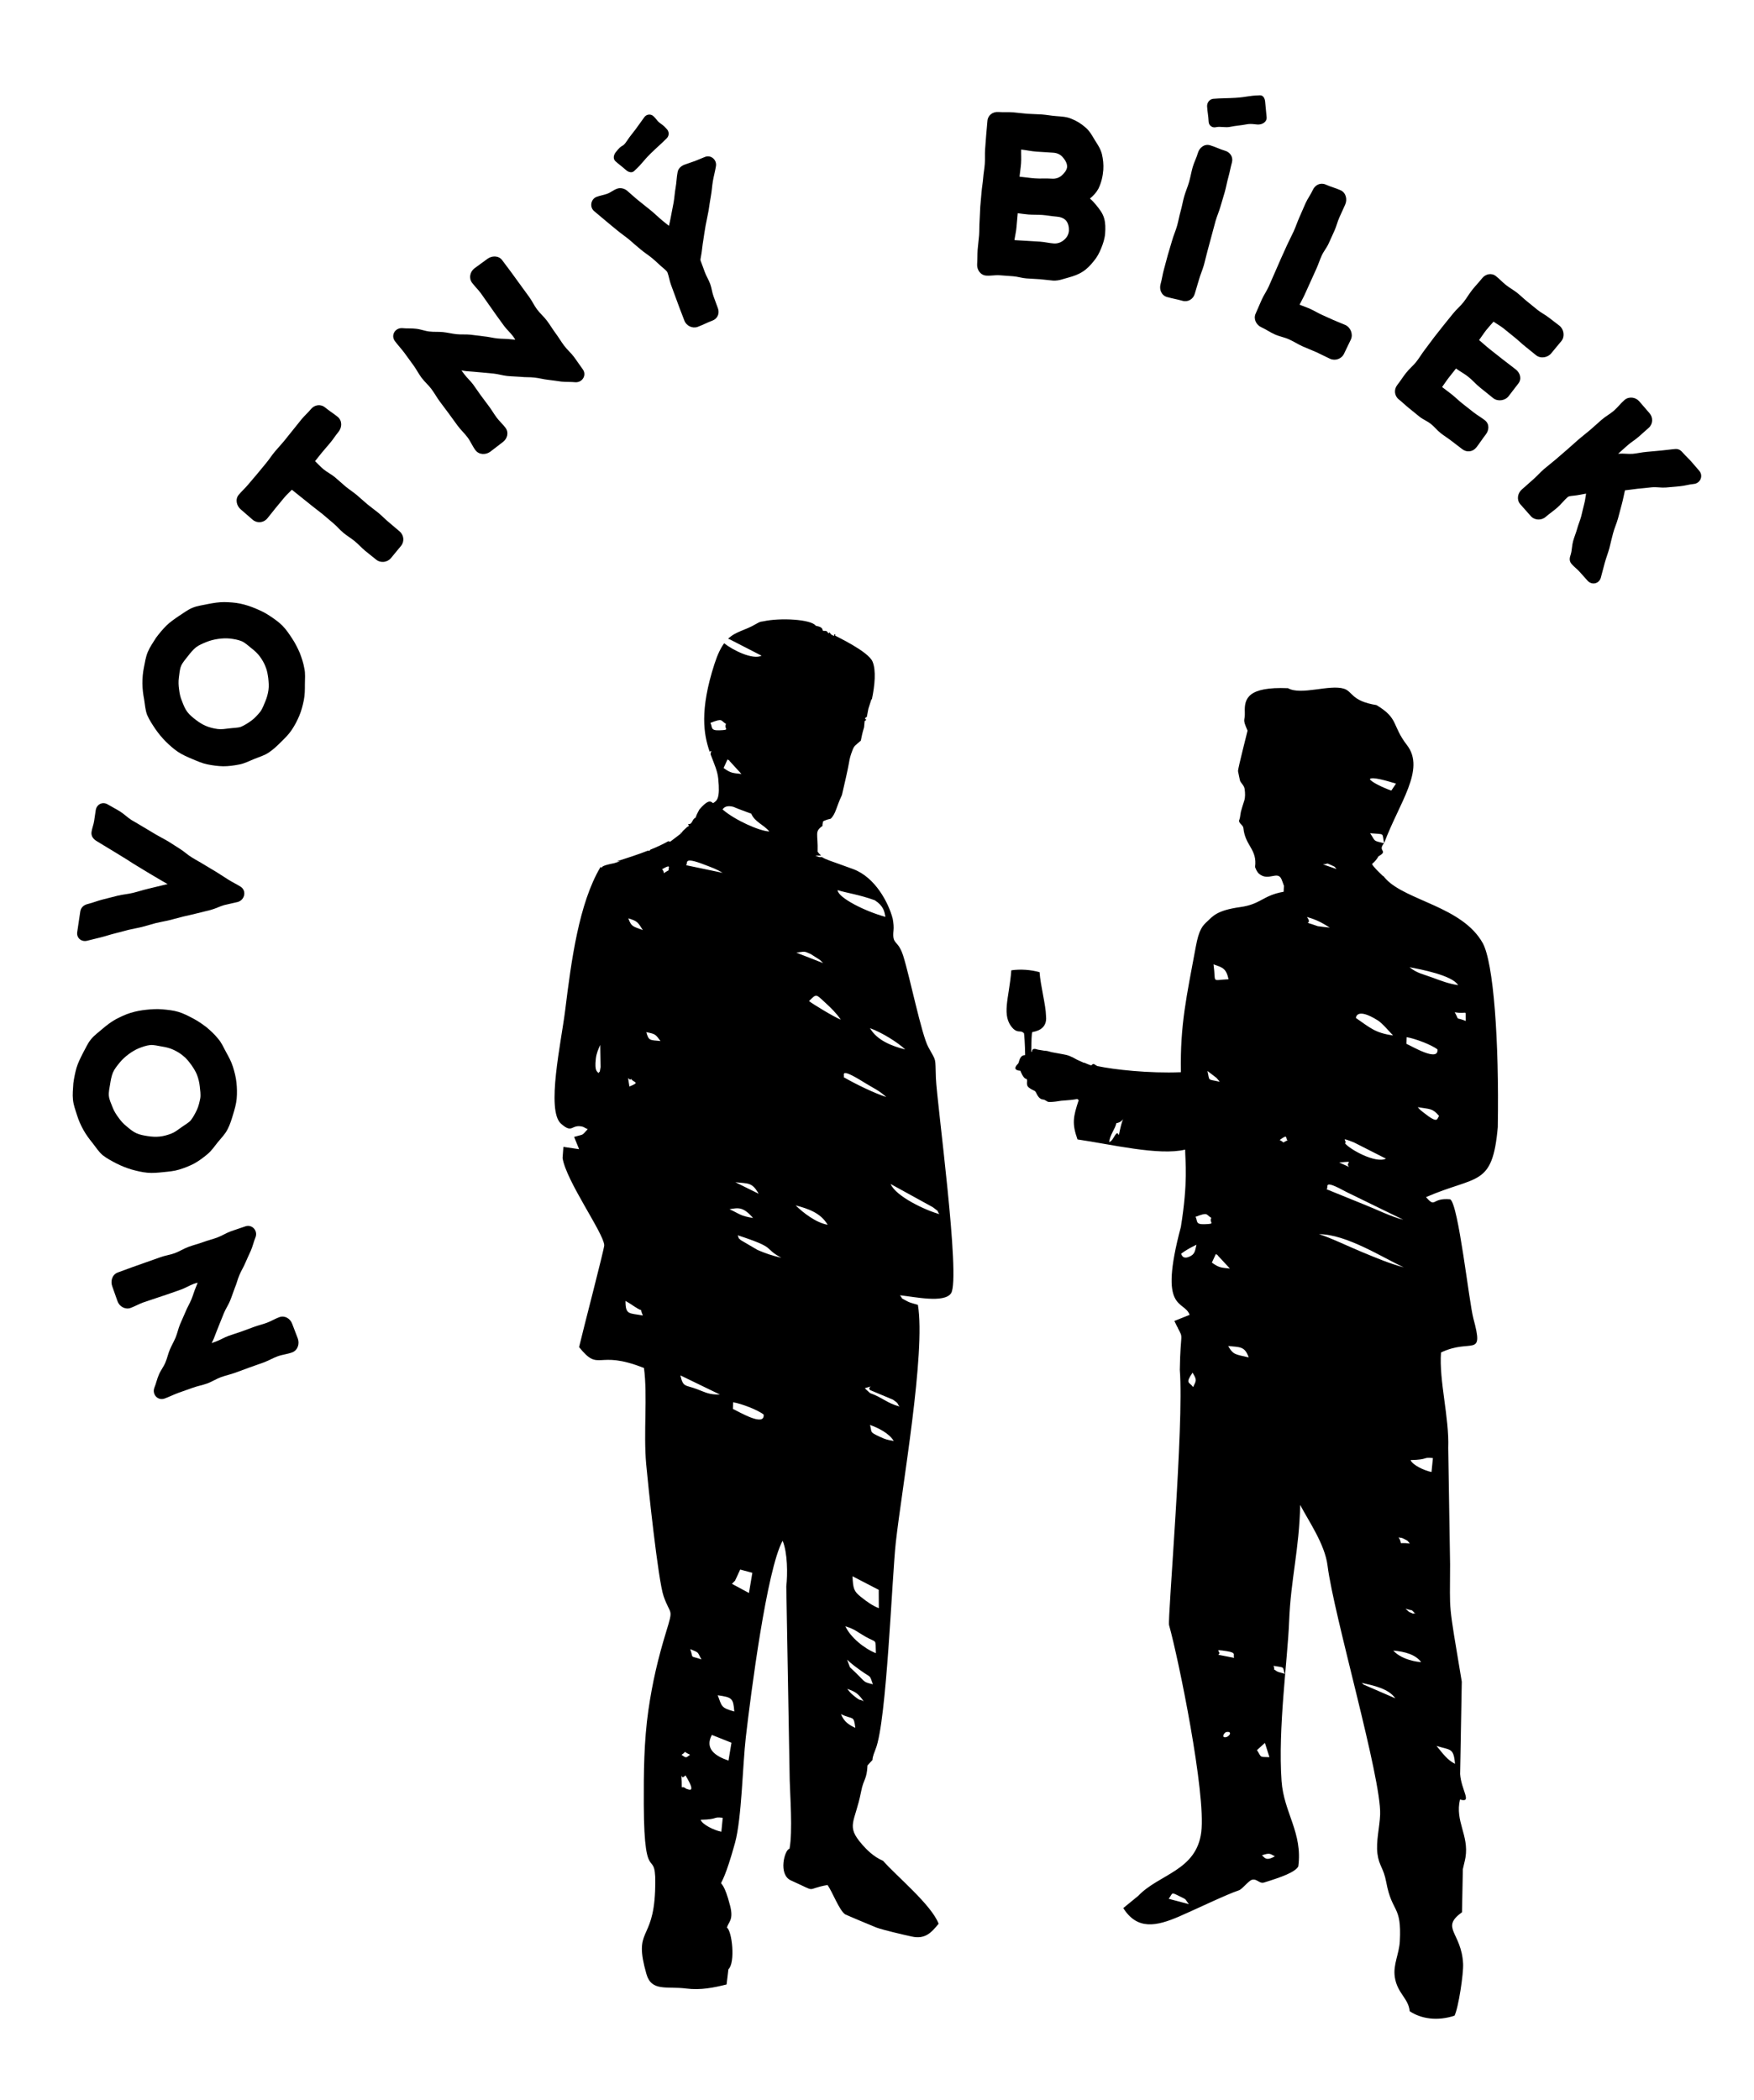
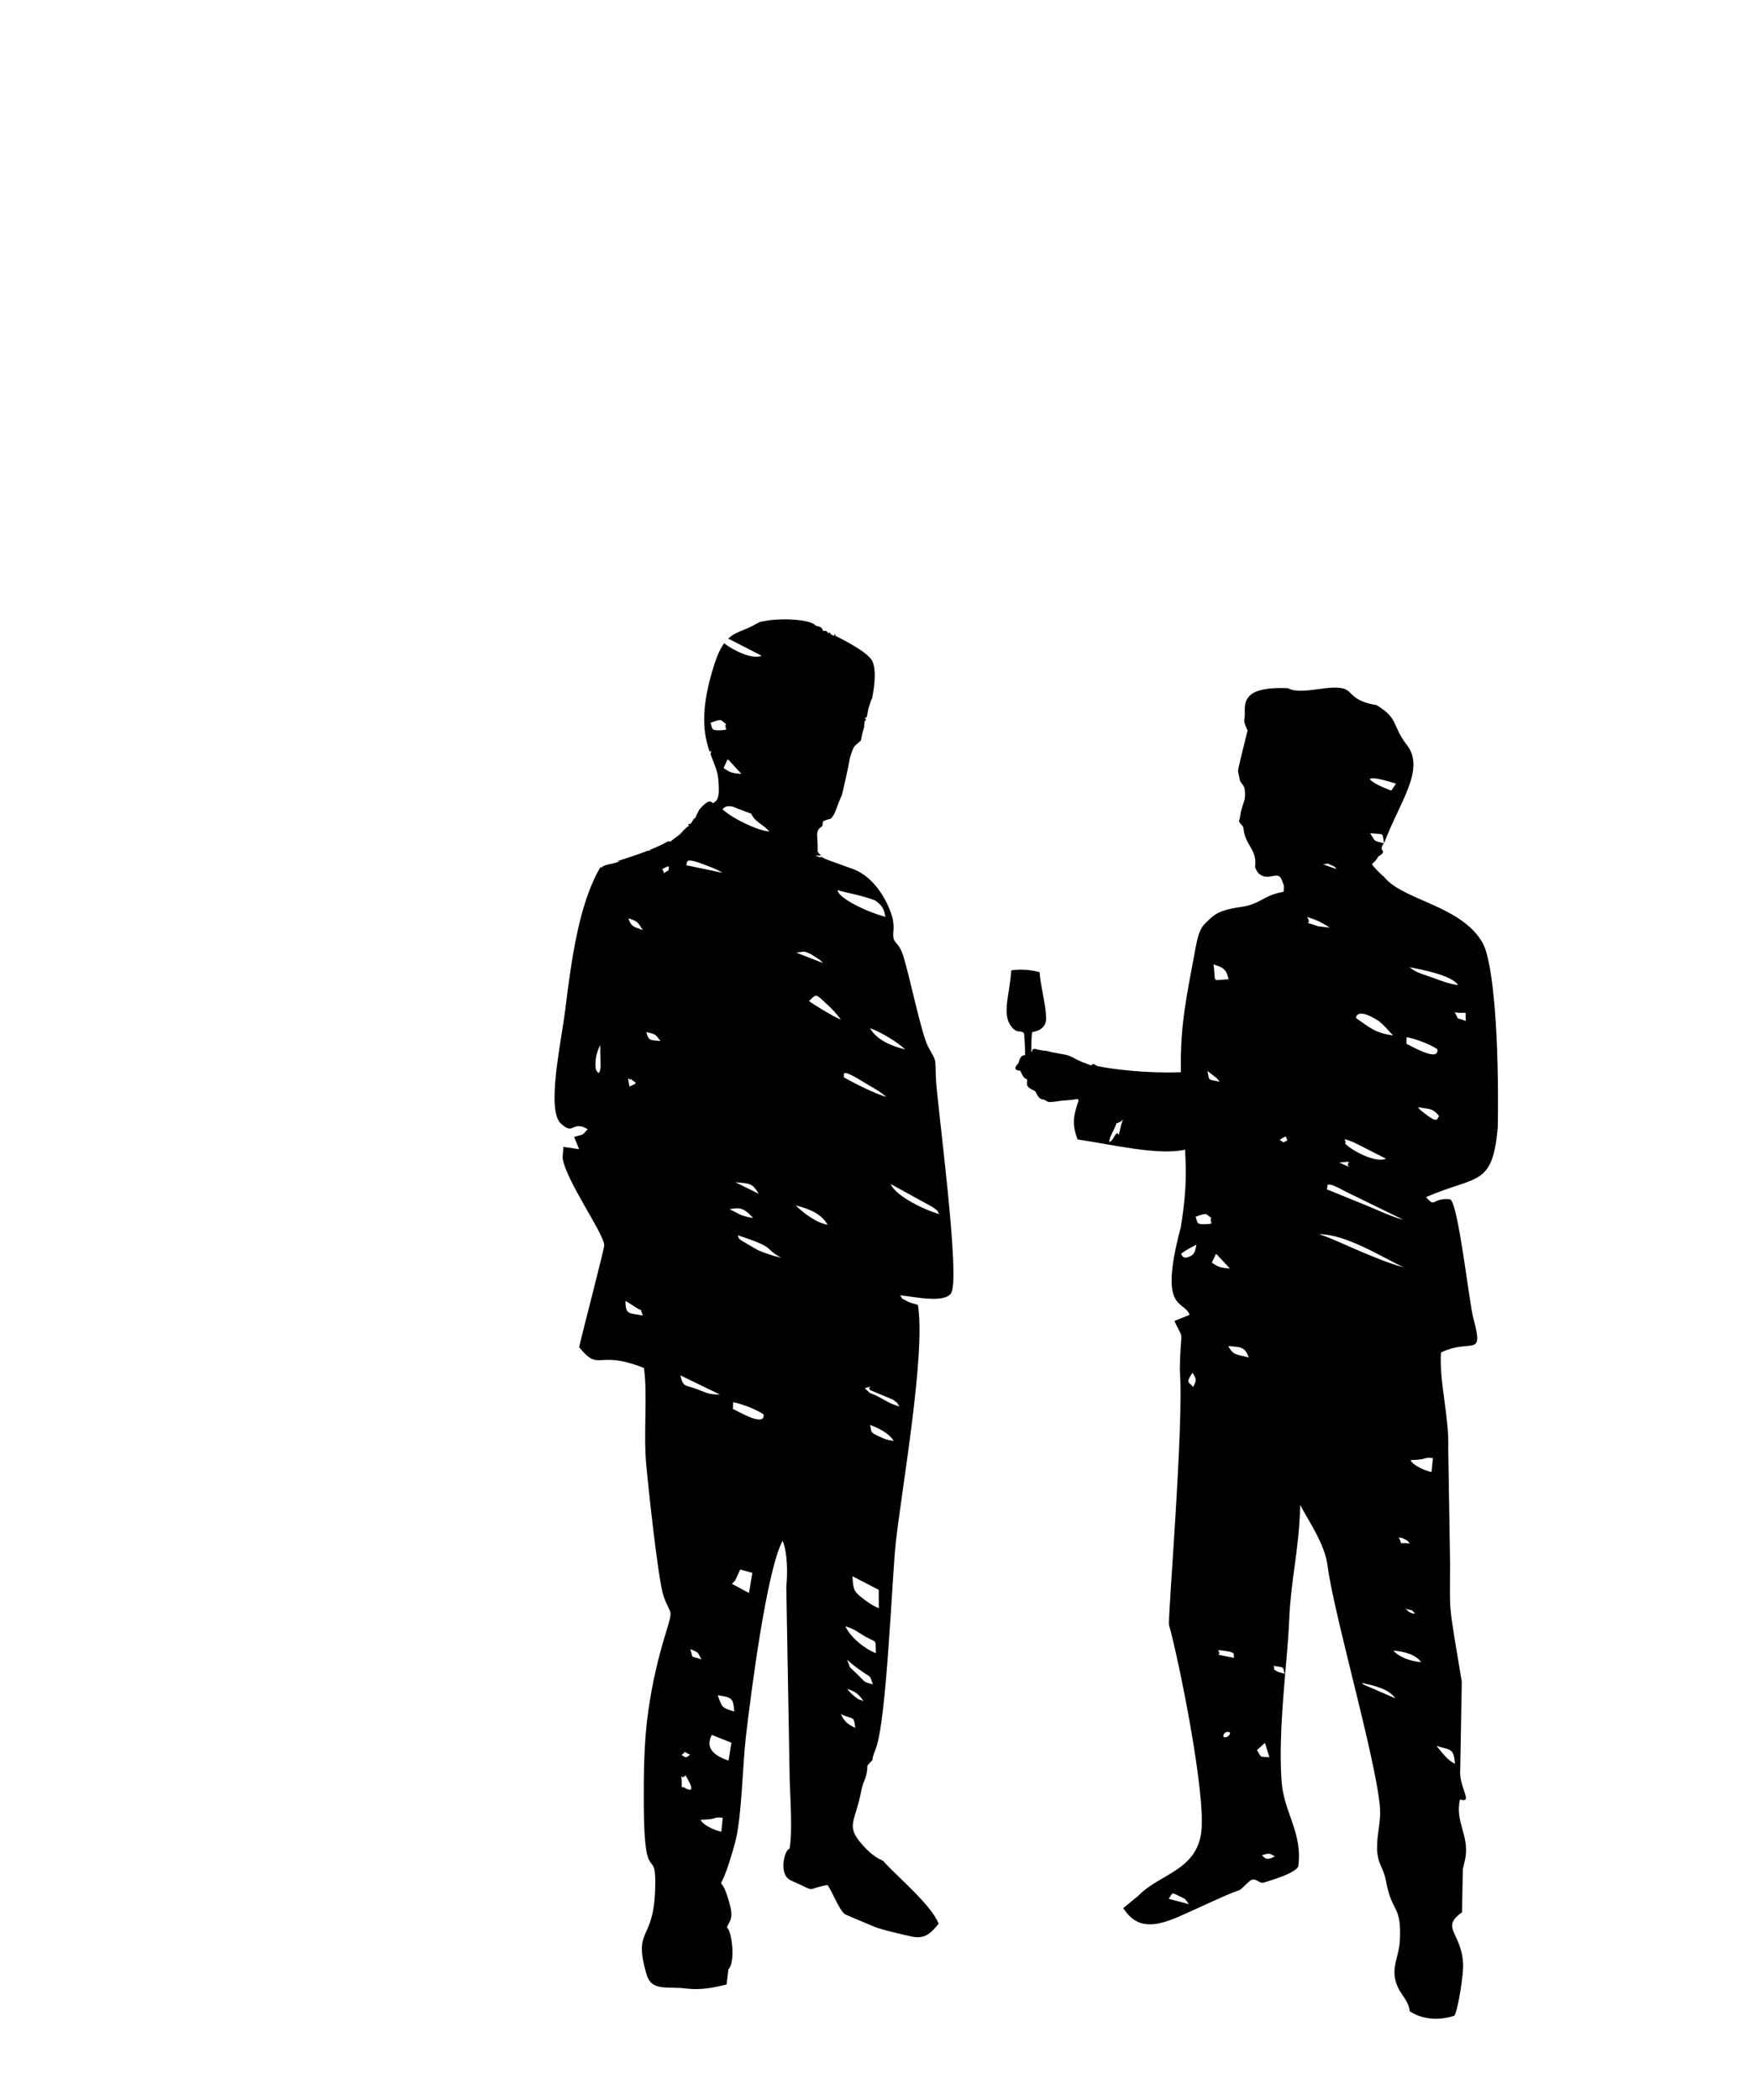
<svg xmlns="http://www.w3.org/2000/svg" version="1.1" id="Vrstva_1" x="0px" y="0px" width="166px" height="198.638px" viewBox="0 0 166 198.638" enable-background="new 0 0 166 198.638" xml:space="preserve">
  <path fill-rule="evenodd" clip-rule="evenodd" d="M69.043,71.99c-0.018-0.076-0.09-0.076-0.192-0.142l-0.37,0.808  c0.709,0.514,0.871,0.467,1.69,0.565L69.043,71.99z M67.233,68.387c0.215,0.398-0.039,0.731,0.831,0.703  c1.147-0.038,0.396-0.115,0.645-0.604C68.173,68.165,68.447,67.917,67.233,68.387z M62.662,82.231  c0.401,0.446-0.186,0.525,0.63,0.097C63.167,82.23,63.674,81.634,62.662,82.231z M68.393,82.574  c-0.609-0.368-1.015-0.498-1.736-0.777c-2.11-0.816-1.499-0.11-1.731,0.054L68.393,82.574z M60.84,87.991  c-0.461-0.7-0.458-0.838-1.373-1.113C59.749,87.706,59.963,87.65,60.84,87.991z M77.896,91.111  c-0.051-0.051-0.117-0.124-0.152-0.155c-0.034-0.03-0.109-0.111-0.152-0.147l-0.864-0.552c-0.685-0.302-0.525-0.238-1.361-0.131  L77.896,91.111z M79.573,96.463c-0.434-0.629-0.895-1.08-1.504-1.638c-0.886-0.812-0.775-0.821-1.505-0.122  C76.907,94.985,78.981,96.238,79.573,96.463z M62.512,98.485c-0.481-0.623-0.446-0.66-1.345-0.84  C61.397,98.46,61.476,98.391,62.512,98.485z M85.672,99.282c-0.741-0.687-2.17-1.583-3.335-2.015  C82.979,98.402,84.403,98.973,85.672,99.282z M56.65,101.528c0.203-0.448,0.02,0.36,0.189-0.569l-0.036-2.106  c-0.178,0.414-0.355,0.791-0.413,1.302C56.252,101.386,56.527,101.347,56.65,101.528z M59.722,102.061  c-0.164,0.344-0.408-0.713-0.153,0.728C60.658,102.357,59.94,102.428,59.722,102.061z M83.879,103.787  c-0.708-0.652-1.158-0.801-2.102-1.388c-2.501-1.559-1.78-0.605-1.933-0.492C81.094,102.622,82.732,103.406,83.879,103.787z   M71.798,112.933c-0.623-1.104-0.978-0.95-2.203-1.088L71.798,112.933z M88.903,114.859c-0.395-0.529,0.204-0.018-0.629-0.658  l-3.984-2.189C84.788,113.187,87.593,114.506,88.903,114.859z M78.328,115.868c-0.659-1.132-1.863-1.524-3.026-1.833  C75.991,114.712,77.208,115.673,78.328,115.868z M71.275,115.229c-0.941-1.065-1.359-0.979-2.236-0.832  C70.052,114.865,70.03,115.021,71.275,115.229z M73.946,118.99c-1.804-0.973-0.301-0.875-4.13-2.128  c0.236,0.506-0.125,0.036,0.291,0.459l1.599,0.936C72.474,118.58,73.017,118.774,73.946,118.99z M60.841,124.451  c-0.408-0.929,0.25-0.143-0.817-0.861c-0.328-0.22-0.47-0.317-0.827-0.517C59.196,124.417,59.528,124.208,60.841,124.451z   M64.392,130.117c0.262,1.156,0.458,0.881,1.566,1.301c0.881,0.334,1.157,0.528,2.171,0.51L64.392,130.117z M82.345,131.796  c1.161,0.405,1.562,0.933,2.783,1.266c-0.317-0.409,0.013-0.197-0.618-0.648l-2.137-0.895c-0.419-0.295,0.599-0.505-0.532-0.188  L82.345,131.796z M84.586,136.324c-0.451-0.747-1.476-1.239-2.249-1.52c0.214,0.753-0.093,0.639,0.938,1.125  C83.823,136.188,83.989,136.215,84.586,136.324z M70.052,148.486l-0.348,0.758c-0.238,0.45,0.019,0.131-0.434,0.592l1.612,0.868  l0.32-1.91L70.052,148.486z M80.682,149.121c0.054,1.165,0.123,1.417,0.786,1.947c0.633,0.507,1.112,0.833,1.705,1.076l-0.009-1.738  L80.682,149.121z M82.895,156.397c-0.055-1.44,0.129-0.928-0.981-1.56c-0.881-0.502-0.937-0.673-1.907-0.985  C80.494,154.918,81.831,155.983,82.895,156.397z M66.387,156.988c-0.429-0.74-0.153-0.598-1.063-0.972  C65.666,156.991,65.214,156.579,66.387,156.988z M72.272,133.822c-0.55-0.441-2.134-1.043-2.89-1.161l-0.019,0.632  C69.917,133.538,72.395,135.042,72.272,133.822z M64.871,167.952c-0.507,0.609-0.397-0.696-0.358,0.605  c0.029,0.966-0.099,0.241,0.427,0.666C65.044,169.212,66.028,169.845,64.871,167.952z M82.61,159.343  c-0.34-0.962-0.124-0.568-1.095-1.263c-0.522-0.373-0.946-0.681-1.347-1.069l0.275,0.724  C82.082,159.238,81.529,159.064,82.61,159.343z M65.31,166.005c-0.823-0.364-0.203-0.358-0.809,0.004  C64.989,166.385,64.941,166.259,65.31,166.005z M81.739,160.951c-0.463-0.659-0.73-0.91-1.557-1.176  c0.227,0.263,0.265,0.363,0.652,0.673C81.531,161.009,81.258,160.677,81.739,160.951z M68.401,171.971  c-1.014-0.114-0.333,0.146-2.093,0.187c0.167,0.462,1.275,0.995,1.961,1.132L68.401,171.971z M80.946,163.465  c-0.147-1.239-0.2-0.738-1.355-1.301C79.902,162.927,80.362,163.178,80.946,163.465z M69.494,161.915  c-0.1-1.251-0.2-1.341-1.568-1.536C68.324,161.43,68.224,161.566,69.494,161.915z M68.946,166.558l0.28-1.688l-1.855-0.739  C66.676,165.431,67.687,166.137,68.946,166.558z M79.68,75.216c0.216-0.901,0.597-2.6,0.664-3.028  c0.063-0.417,0.145-0.715,0.338-1.222c0.161-0.421,0.244-0.431,0.785-0.892c0.073-0.401,0.171-0.821,0.31-1.267l0.055-0.592  l0.149-0.1l-0.129-0.172l0.185-0.121l0.15-0.78l0.285-0.89l0.042,0.017c0.283-1.349,0.412-2.751,0.064-3.58  c-0.406-0.971-3.463-2.394-3.543-2.458c0.027-0.092,0.021-0.146-0.016-0.129c-0.023,0.009-0.113-0.014-0.061,0.156  c-0.55-0.133-0.341-0.507-0.521-0.237c-0.084-0.038-0.144-0.18-0.221-0.214c-0.109-0.051-0.236,0.006-0.353-0.047  c-0.015-0.32-0.321-0.388-0.657-0.46c-0.419-0.617-3.367-0.771-4.95-0.424c-0.308,0.067-0.118-0.021-0.454,0.117l-0.252,0.137  c-1.045,0.625-1.897,0.686-2.642,1.397l0.178,0.07l2.993,1.536c-0.85,0.419-2.755-0.545-3.544-1.177  c-0.321,0.438-0.624,1.051-0.915,1.952c-1.428,4.412-1.02,6.681-0.457,8.303l0.154-0.079c-0.029,0.107-0.049,0.213-0.071,0.315  c0.316,0.863,0.655,1.551,0.73,2.318c0.187,1.896-0.112,2.079-0.494,2.318c-0.29-0.277-0.581-0.222-1.295,0.602  c-0.138,0.252-0.271,0.506-0.36,0.779c-0.343,0.117-0.279,0.667-0.704,0.595l0.079,0.183l-0.166,0.09L64.61,78.63l-0.098,0.155  l-0.107-0.003l0.042,0.071l-1.01,0.769l-0.192-0.038c-0.511,0.29-1.087,0.555-1.704,0.803l-0.067,0.106  c-0.044-0.011-0.093-0.018-0.145-0.022c-0.929,0.363-1.942,0.693-2.96,1.017h0.31l-0.558,0.174c-1.996,0.39-0.619,0.523-1.294,0.372  c-2.039,3.438-2.757,8.832-3.338,13.539c-0.37,2.995-1.814,9.474-0.398,10.729c1.118,0.992,0.949,0.041,2.009,0.277  c0.135,0.03,0.279,0.143,0.522,0.246c-0.626,0.672-0.299,0.438-1.288,0.731l0.474,1.162l-1.487-0.219l-0.079,1.057  c0.346,2.189,3.88,7.092,3.945,8.244c0.017,0.298-2.078,8.313-2.382,9.641c1.966,2.445,1.624,0.18,6.142,1.979  c0.352,2.663-0.062,6.101,0.209,9.109c0.162,1.799,1.123,10.971,1.647,12.475c0.665,1.907,0.964,1.016,0.228,3.419  c-0.744,2.431-1.284,4.708-1.667,7.366c-0.422,2.921-0.447,5.905-0.436,8.905c0.032,8.394,1.257,3.471,1.071,8.198  c-0.191,4.88-2.081,3.458-0.821,7.859c0.483,1.69,1.916,1.136,3.766,1.371c1.378,0.176,2.627-0.089,3.82-0.383l0.173-1.436  c0.678-0.627,0.343-3.625-0.142-3.945c0.155-0.55,0.647-0.722,0.305-2.058c-1.098-4.296-1.317,0.506,0.462-5.957  c0.636-2.311,0.717-7.351,1.023-10c0.481-4.148,1.982-15.848,3.482-18.582c0.474,1.139,0.479,3.174,0.348,4.325l0.323,18.347  c0.027,1.244,0.295,4.854-0.019,6.47c-0.453,0.048-1.11,2.437,0.14,2.996c2.663,1.193,1.21,0.833,3.458,0.428  c0.489,0.698,1.098,2.373,1.661,2.774c0.058,0.041,2.729,1.165,2.961,1.251c0.606,0.226,2.548,0.68,3.365,0.856  c1.253,0.271,1.834-0.367,2.527-1.214c-0.677-1.787-3.957-4.477-5.259-5.954c-0.924-0.388-1.609-1.123-1.965-1.528  c-1.6-1.822-0.693-2.038-0.104-5.058c0.228-1.176,0.53-1.071,0.597-2.437c0.898-1.02,0.117,0.079,0.771-1.557  c1.049-2.62,1.542-16.26,1.908-19.543c0.584-5.24,2.849-17.938,2.091-22.471c-0.245-0.086-0.69-0.167-1.001-0.337  c-0.789-0.429-0.324-0.12-0.696-0.57c1.384,0.142,4.19,0.771,4.834-0.19c0.939-1.4-1.351-18.098-1.434-20.355  c-0.077-2.068,0.08-1.47-0.718-2.935c-0.648-1.195-1.751-6.666-2.374-8.629c-0.507-1.6-1.067-0.972-0.92-2.405  c0.03-0.293,0.008-0.681-0.077-1.12c-0.393-1.499-1.646-3.904-3.733-4.682c-1.016-0.378-1.727-0.615-2.22-0.799l-0.038-0.015  c-0.317-0.12-0.54-0.217-0.694-0.32h-0.24c-0.139-0.046-0.269-0.093-0.392-0.146h0.541c-0.115-0.101-0.223-0.22-0.329-0.366  c0.051-1.735-0.325-1.895,0.477-2.45l-0.017-0.01v-0.089l0.048-0.313c0,0,0.21-0.149,0.646-0.239l0.079-0.016  C79.109,76.987,79.134,76.359,79.68,75.216z M112.52,180.141c-0.454-0.564-0.126-0.372-0.914-0.762  c-0.815-0.401-0.582-0.303-0.999,0.255L112.52,180.141z M105.649,106.26c1.003-0.161,0.745-1.443,0.24,1.132  c-0.252-0.618-0.469,0.541-0.912,0.65C105.048,107.333,105.551,106.796,105.649,106.26z M120.656,175.612  c-0.436-0.195-0.424-0.378-1.228-0.09C119.652,175.663,119.763,176.139,120.656,175.612z M120.14,166.236l-0.426-1.349l-0.755,0.68  C119.416,166.26,119.131,166.215,120.14,166.236z M137.701,166.864c-0.123-1.552-0.453-1.277-1.747-1.693  C136.533,165.865,136.965,166.499,137.701,166.864z M115.899,164.352c0.396,0.048,0.846-0.604,0.156-0.491  C115.902,163.886,115.597,164.314,115.899,164.352z M132.051,160.668c-0.631-0.937-2.146-1.229-3.201-1.467  c0.059,0.052,0.144,0.057,0.174,0.155L132.051,160.668z M121.591,158.373c-0.239-0.736,0.078-0.588-1.061-0.778  c0.202,0.576-0.182,0.155,0.279,0.494C121.018,158.24,121.488,158.271,121.591,158.373z M116.813,156.843  c-0.185-0.248,0.302-0.473-0.679-0.63c-1.54-0.244-0.407,0.039-0.837,0.335L116.813,156.843z M134.5,157.246  c-0.518-0.711-1.533-0.999-2.639-1.095C132.442,156.795,133.498,157.166,134.5,157.246z M133.95,152.67  c-0.514-0.514-0.108-0.223-0.931-0.482l0.339,0.309C134.123,152.855,133.517,152.502,133.95,152.67z M133.434,146.026  c-0.268-0.262-0.041-0.181-0.485-0.404c-0.422-0.212-0.169-0.072-0.582-0.181C132.875,146.283,132.082,145.864,133.434,146.026z   M112.919,131.221c0.302-0.623,0.375-0.657-0.054-1.36C112.139,130.919,112.558,130.72,112.919,131.221z M118.177,128.418  c-0.37-1.082-0.855-0.961-1.939-1.081C116.723,128.214,116.97,128.122,118.177,128.418z M115.26,118.784  c-0.018-0.076-0.091-0.076-0.194-0.142l-0.374,0.806c0.719,0.514,0.881,0.466,1.709,0.564L115.26,118.784z M132.858,119.9  c-1.994-0.92-5.439-3.144-8.026-3.141c0.925,0.266,2.957,1.231,4.008,1.664C130.448,119.084,131.425,119.508,132.858,119.9z   M111.786,118.602c0.02,0.015,0.104,0.672,0.932,0.205c0.416-0.235,0.403-0.636,0.517-1.052  C112.754,117.999,112.335,118.195,111.786,118.602z M113.146,115.115c0.218,0.397-0.039,0.73,0.841,0.702  c1.159-0.038,0.4-0.115,0.65-0.604C114.097,114.895,114.374,114.647,113.146,115.115z M127.43,112.768  c-2.359-1.288-1.634-0.468-1.876-0.257l3.733,1.516c0.852,0.33,2.418,1.104,3.521,1.363L127.43,112.768z M127.682,110.399  c-0.472-0.451,0.738-0.577-0.939-0.422L127.682,110.399z M128.142,108.08c-1.497-0.597-0.561-0.114-0.853,0.079  c0.423,0.551,2.875,1.941,3.879,1.455L128.142,108.08z M121.11,107.851c0.561,0.27,0.098,0.326,0.742,0.026  C121.614,107.686,121.955,107.223,121.11,107.851z M136.203,105.584c-0.638-0.752-0.821-0.637-2.033-0.84  c0.281,0.272,0.02,0.084,0.534,0.494C136.209,106.437,135.965,105.774,136.203,105.584z M115.438,102.34  c-0.053-0.063-0.115-0.147-0.154-0.188c-0.037-0.04-0.106-0.133-0.152-0.178l-0.857-0.656  C114.509,102.335,114.23,102.059,115.438,102.34z M131.839,97.956c-0.278-0.28-1.006-1.149-1.436-1.418  c-2.063-1.294-2.069-0.241-2.08-0.233C129.654,97.215,130.125,97.721,131.839,97.956z M137.677,95.761  c0.502,0.912-0.024,0.396,1.046,0.825C138.651,95.375,138.981,96,137.677,95.761z M137.996,93.2c-0.536-0.928-3.54-1.5-4.601-1.695  c0.74,0.576,1.193,0.619,2.184,0.984C136.436,92.806,137.104,93.063,137.996,93.2z M116.271,92.642  c-0.229-1.045-0.563-1.106-1.423-1.409C115.105,93.08,114.579,92.715,116.271,92.642z M125.853,87.756  c-0.65-0.399-1.157-0.724-2.164-1.004c0.664,0.911-0.784,0.232,1.029,0.87C124.758,87.637,125.723,87.742,125.853,87.756z   M126.489,82.214c-0.267-0.315-0.093-0.17-0.56-0.396c-0.467-0.226-0.191-0.068-0.724-0.044L126.489,82.214z M136.042,99.279  c-0.556-0.44-2.157-1.041-2.921-1.159l-0.02,0.63C133.662,98.995,136.165,100.497,136.042,99.279z M135.613,137.942  c-1.025-0.114-0.337,0.146-2.115,0.187c0.169,0.461,1.288,0.993,1.981,1.13L135.613,137.942z M132.121,74.133  c-0.807-0.242-2.267-0.686-2.478-0.428c0.094,0.264,1.339,0.857,2.032,1.087C131.807,74.594,131.971,74.351,132.121,74.133z   M83.798,86.739c-1.918-0.517-4.479-1.805-4.529-2.527c0.917,0.281,2.014,0.413,3.519,0.955C83.63,85.711,83.7,86.239,83.798,86.739  z M69.396,76.327c0.785,0.33,1.013,0.384,1.703,0.65c0.344,0.804,1.145,1.006,1.711,1.684c-0.905-0.028-3.249-1.061-4.425-2.084  C68.557,76.305,68.878,76.194,69.396,76.327z M130.931,82.883c0.041,0.056,0.086,0.11,0.131,0.164  c0.048,0.047,0.086,0.087,0.112,0.118l-0.006,0c1.951,2.057,7.211,2.605,9.148,6.036c1.032,1.826,1.572,9.22,1.436,17.431  c-0.506,5.699-1.953,4.521-6.791,6.62c0.951,1.097,0.476,0.041,2.289,0.208c0.781,0.467,1.782,9.752,2.191,11.268  c1.038,3.837-0.174,1.838-3.063,3.224c-0.199,2.671,0.791,6.146,0.683,9.039l0.177,11c0,4.832-0.225,3.132,1.106,11.104  l-0.156,8.741c0.102,1.524,1.191,2.772-0.013,2.404c-0.487,2.068,0.86,3.377,0.521,5.473c-0.062,0.378-0.171,0.724-0.251,1.12  l-0.079,4.071c-2.083,1.508-0.056,1.876,0.103,4.863c0.05,0.943-0.44,4.192-0.813,4.926c-1.631,0.533-3.17,0.297-4.242-0.425  c-0.104-1.221-1.188-1.688-1.412-3.252c-0.167-1.174,0.415-2.159,0.479-3.37c0.183-3.464-0.734-2.623-1.281-5.565  c-0.263-1.409-0.686-1.532-0.839-2.719c-0.148-1.149,0.208-2.476,0.256-3.692c0.136-3.439-4.391-18.838-4.976-23.556  c-0.25-2.02-1.796-4.225-2.59-5.74c-0.09,4.241-0.89,6.996-1.046,11.001c-0.144,3.694-1.068,10.118-0.716,15.128  c0.21,2.971,2.011,4.878,1.582,8.072c-0.316,0.557-1.628,1.021-3.24,1.52c-0.447,0.14-0.676-0.402-1.154-0.256  c-0.327,0.101-0.908,0.893-1.239,0.999c-1.098,0.355-4.153,1.828-5.621,2.461c-2.186,0.946-3.987,1.309-5.309-0.786l1.421-1.162  c1.963-2.063,5.507-2.366,5.96-6.033c0.452-3.67-2.153-16.389-3.046-19.573c-0.157-0.563,1.428-18.94,1.015-24.156  c0.057-3.713,0.389-2.841-0.192-3.964c0.012-0.038,0.013-0.06-0.025-0.05c-0.081-0.16-0.18-0.355-0.298-0.606l1.444-0.578  c-0.515-1.457-2.999-0.176-0.829-8.314c0.693-4.295,0.416-6.178,0.405-7.319c-2.464,0.604-7.06-0.51-10.187-0.963  c-0.532-1.503-0.418-2.111,0.117-3.729c-0.417-0.193,0.453-0.088-1.351,0.046c-0.294,0.021-0.283,0.012-0.587,0.065  c-0.304,0.055-0.836,0.098-0.955,0.065c-0.119-0.033-0.305-0.207-0.456-0.218c-0.495-0.034-0.62-0.598-0.752-0.754  c-0.12-0.14-0.253-0.102-0.622-0.386c-0.368-0.283-0.005-0.771-0.276-0.826c-0.271-0.054-0.521-0.76-0.521-0.76  c-0.412-0.021-0.72-0.178-0.21-0.686c0.1-0.1,0.102-0.738,0.582-0.787l0.077-0.007c-0.01-0.972-0.089-2.034-0.109-2.058  c-0.313-0.359-0.537,0.023-1.029-0.451c-1.165-1.204-0.374-2.862-0.172-5.513c0.865-0.127,1.832-0.058,2.674,0.176  c0.083,1.25,0.596,3.138,0.61,4.144c0.152,1.312-1.041,1.468-1.287,1.521c-0.084,0.018-0.097,0.975-0.11,1.884l0.01-0.005  c0.13-0.065,0.007-0.118,0.138-0.237c0.13-0.119,0.458,0.018,0.458,0.018s0.519,0.092,0.616,0.102  c0.098,0.011,0.24,0.012,0.305,0.033s0.402,0.108,0.402,0.108s0.499,0.098,1.063,0.195c0.564,0.099,0.619,0.163,0.847,0.261  s0.428,0.232,0.5,0.26s0.404,0.181,0.653,0.297l0.007-0.026c0.622,0.262,0.682,0.305,0.764,0.193  c0.136-0.188,0.344,0.103,0.516,0.139c1.526,0.325,4.847,0.7,7.884,0.575c-0.086-4.502,0.542-7.176,1.405-11.853  c0.313-1.691,0.647-2.004,1.116-2.436c0.489-0.451,0.872-1.023,3.079-1.327c2.001-0.277,2.116-1.1,4.123-1.453  c0.006-0.213,0.017-0.394,0.033-0.549c-0.076-0.229-0.2-0.549-0.23-0.622c-0.367-0.879-1.222,0.224-2.131-0.531  c-0.141-0.118-0.266-0.337-0.377-0.635c0.229-1.686-0.941-2.002-1.104-3.69c-0.025-0.269-0.398-0.411-0.416-0.69  c0.038-0.117,0.06-0.161,0.089-0.296c0.029-0.136,0.053-0.396,0.086-0.541c0.033-0.146,0.203-0.714,0.316-1.047  c0.114-0.332,0.093-0.753,0.043-1.117c-0.048-0.364-0.386-0.578-0.444-0.822c-0.059-0.242-0.117-0.543-0.185-0.887  c0.03-0.395,0.857-3.589,0.905-3.818c-0.534-1.205-0.221-0.838-0.26-1.749c-0.056-1.29,0.293-2.42,4.088-2.265  c1.229,0.703,3.941-0.386,5.307,0.053c0.814,0.262,0.688,1.165,3.065,1.546c2.138,1.282,1.43,1.904,2.896,3.798  c1.755,2.297-0.735,5.424-2.171,9.259c-0.229-1.005,0.155-0.81-1.327-0.935c0.554,0.829,0.237,0.672,1.314,0.951  c-0.656,0.787,0.472,0.667-0.524,1.236c-0.139,0.256-0.336,0.499-0.608,0.724c0.101,0.253,0.672,0.79,1.044,1.147H130.931z" />
-   <path fill-rule="evenodd" clip-rule="evenodd" d="M119.735,9.637c-0.022-0.329-0.186-0.631-0.49-0.62  c-1.182,0.038-1.151,0.161-2.348,0.238c-0.684,0.044-1.382,0.031-2.065,0.091c-0.343,0.029-0.608,0.345-0.591,0.717  c0.027,0.528,0.113,0.789,0.145,1.451c0.018,0.372,0.351,0.596,0.677,0.522c0.464-0.104,0.878,0.07,1.393-0.042  c0.453-0.099,1.054-0.137,1.452-0.22c0.634-0.133,0.975,0.068,1.374-0.014c0.326-0.068,0.617-0.305,0.595-0.648  C119.849,10.699,119.765,10.063,119.735,9.637 M103.15,18.786c0.216,0.174,0.403,0.381,0.585,0.606  c0.323,0.399,0.614,0.755,0.76,1.259c0.135,0.467,0.13,0.956,0.095,1.436c-0.038,0.495-0.187,0.938-0.369,1.394  c-0.183,0.454-0.404,0.872-0.719,1.237c-0.307,0.384-0.627,0.726-1.035,0.982c-0.406,0.27-0.866,0.423-1.349,0.559  c-0.493,0.124-0.871,0.307-1.432,0.289c-0.425-0.032-0.841-0.1-1.267-0.132c-0.424-0.032-0.849-0.044-1.272-0.076  c-0.451-0.033-0.826-0.172-1.263-0.204c-0.423-0.031-0.846-0.063-1.27-0.094c-0.438-0.033-0.818,0.066-1.28,0.032  c-0.554-0.041-0.896-0.569-0.857-1.093c0.035-0.458,0.014-0.905,0.048-1.365c0.034-0.456,0.104-0.903,0.138-1.359  c0.034-0.452,0.012-0.894,0.046-1.347c0.034-0.456,0.032-0.907,0.065-1.364c0.033-0.449,0.085-0.894,0.118-1.342  c0.034-0.46,0.122-0.899,0.155-1.357c0.034-0.454,0.121-0.887,0.154-1.339c0.035-0.461-0.005-0.902,0.029-1.366  c0.033-0.449,0.067-0.896,0.101-1.343c0.034-0.455,0.086-0.906,0.119-1.36c0.041-0.542,0.512-0.882,1.037-0.843  c0.46,0.034,0.902-0.006,1.366,0.029c0.456,0.035,0.903,0.104,1.358,0.138c0.463,0.035,0.921,0.032,1.384,0.066  c0.459,0.035,0.898,0.123,1.356,0.156c0.514,0.039,1.01,0.057,1.474,0.266c0.469,0.181,0.9,0.458,1.27,0.776  c0.414,0.339,0.645,0.766,0.904,1.204c0.272,0.433,0.545,0.816,0.683,1.336c0.115,0.487,0.171,1.001,0.135,1.502  c-0.045,0.598-0.184,1.216-0.462,1.783C103.753,18.22,103.473,18.528,103.15,18.786z M96.644,14.149  c-0.015,0.437,0.024,0.857-0.01,1.304c-0.031,0.426-0.102,0.84-0.145,1.262c0.481,0.045,0.953,0.124,1.437,0.16  c0.548,0.041,1.07-0.012,1.622,0.029c0.341,0.025,0.646-0.066,0.898-0.271c0.243-0.209,0.509-0.502,0.545-0.824  c0.026-0.348-0.196-0.688-0.414-0.939c-0.229-0.267-0.534-0.396-0.883-0.422c-0.538-0.041-1.077-0.063-1.616-0.103  C97.584,14.309,97.127,14.2,96.644,14.149z M96.319,20.17c-0.036,0.431-0.082,0.86-0.114,1.292c-0.033,0.441-0.14,0.836-0.196,1.255  c0.377,0.025,0.753,0.039,1.13,0.066c0.436,0.033,0.872,0.048,1.308,0.08c0.44,0.033,0.847,0.136,1.284,0.169  c0.35,0.026,0.69-0.092,0.967-0.331c0.273-0.224,0.44-0.529,0.466-0.872c0.013-0.321-0.051-0.712-0.284-0.97  c-0.224-0.259-0.596-0.346-0.923-0.37c-0.441-0.033-0.863-0.119-1.303-0.152s-0.869-0.011-1.311-0.043  C96.994,20.269,96.66,20.21,96.319,20.17z M114.511,13.742c0.507,0.144,0.928,0.376,1.423,0.517c0.497,0.141,0.8,0.609,0.655,1.12  c-0.132,0.465-0.207,0.932-0.339,1.398s-0.207,0.932-0.34,1.399c-0.13,0.461-0.277,0.917-0.408,1.378  c-0.134,0.471-0.33,0.895-0.463,1.363c-0.129,0.456-0.24,0.915-0.369,1.371c-0.131,0.461-0.243,0.927-0.374,1.388  c-0.131,0.462-0.225,0.929-0.356,1.393c-0.134,0.471-0.329,0.896-0.462,1.364c-0.129,0.456-0.275,0.906-0.404,1.361  c-0.145,0.51-0.646,0.809-1.16,0.663c-0.488-0.139-0.979-0.22-1.468-0.359c-0.53-0.15-0.751-0.716-0.607-1.22  c0.131-0.462,0.185-0.921,0.316-1.386c0.131-0.461,0.243-0.927,0.374-1.389c0.131-0.461,0.278-0.917,0.409-1.378  c0.134-0.47,0.329-0.895,0.462-1.362c0.131-0.465,0.207-0.933,0.34-1.399c0.13-0.459,0.203-0.92,0.334-1.38  c0.133-0.471,0.329-0.897,0.461-1.364c0.132-0.465,0.208-0.932,0.34-1.398c0.137-0.483,0.362-0.879,0.496-1.354  C113.51,13.972,113.981,13.592,114.511,13.742z M122.991,28.825c0.333,0.139,0.672,0.246,1.006,0.397  c0.376,0.17,0.714,0.383,1.089,0.552c0.37,0.167,0.74,0.335,1.11,0.502c0.373,0.169,0.754,0.301,1.127,0.469  c0.493,0.223,0.754,0.867,0.528,1.366c-0.206,0.455-0.442,0.89-0.648,1.345c-0.224,0.496-0.834,0.709-1.326,0.486  c-0.434-0.196-0.846-0.422-1.278-0.618c-0.438-0.199-0.887-0.361-1.325-0.56c-0.445-0.201-0.837-0.458-1.28-0.659  c-0.449-0.202-0.895-0.265-1.362-0.476c-0.446-0.201-0.816-0.469-1.256-0.668c-0.488-0.22-0.771-0.784-0.542-1.292  c0.197-0.437,0.378-0.88,0.576-1.317c0.201-0.446,0.468-0.816,0.667-1.256c0.198-0.438,0.378-0.881,0.576-1.317  c0.197-0.437,0.378-0.88,0.576-1.317c0.197-0.437,0.396-0.874,0.593-1.31c0.196-0.434,0.422-0.846,0.618-1.279  c0.199-0.44,0.343-0.891,0.543-1.333c0.197-0.437,0.378-0.88,0.575-1.317c0.205-0.453,0.484-0.807,0.685-1.249  c0.22-0.487,0.731-0.735,1.236-0.507c0.462,0.209,0.93,0.321,1.396,0.532c0.516,0.233,0.651,0.875,0.432,1.36  c-0.183,0.404-0.365,0.808-0.548,1.211c-0.187,0.412-0.273,0.828-0.464,1.249c-0.183,0.403-0.365,0.807-0.548,1.21  c-0.197,0.436-0.475,0.74-0.664,1.159c-0.184,0.407-0.313,0.824-0.498,1.232c-0.182,0.404-0.364,0.808-0.548,1.211  c-0.182,0.403-0.364,0.807-0.547,1.21C123.337,28.182,123.154,28.496,122.991,28.825z M141.35,30.429  c-0.229,0.268-0.471,0.519-0.691,0.798c-0.241,0.308-0.445,0.631-0.677,0.944c0.346,0.288,0.668,0.592,1.022,0.871  c0.405,0.319,0.81,0.639,1.215,0.958c0.41,0.323,0.83,0.631,1.24,0.955c0.41,0.322,0.581,0.892,0.236,1.33  c-0.313,0.396-0.609,0.802-0.921,1.199c-0.335,0.425-1.023,0.523-1.452,0.185c-0.411-0.323-0.809-0.66-1.22-0.983  c-0.422-0.333-0.732-0.717-1.147-1.043c-0.374-0.295-0.772-0.499-1.159-0.78c-0.222,0.28-0.442,0.56-0.663,0.84  c-0.233,0.296-0.431,0.608-0.653,0.911c0.297,0.229,0.6,0.45,0.895,0.683c0.353,0.277,0.658,0.588,1.01,0.865  c0.353,0.278,0.705,0.556,1.058,0.833c0.354,0.279,0.732,0.485,1.089,0.765c0.453,0.357,0.397,0.948,0.071,1.362  c-0.311,0.394-0.569,0.812-0.881,1.207c-0.337,0.427-0.912,0.496-1.339,0.159c-0.329-0.259-0.668-0.503-0.998-0.763  c-0.337-0.266-0.696-0.479-1.035-0.746c-0.354-0.28-0.589-0.604-0.933-0.874c-0.345-0.272-0.716-0.402-1.079-0.688  c-0.334-0.264-0.655-0.54-0.99-0.803c-0.338-0.268-0.63-0.566-0.967-0.832c-0.42-0.332-0.477-0.935-0.147-1.354  c0.296-0.375,0.539-0.772,0.836-1.149c0.312-0.395,0.672-0.676,0.976-1.062c0.302-0.382,0.53-0.79,0.833-1.175  c0.298-0.377,0.563-0.773,0.861-1.151c0.297-0.375,0.593-0.752,0.89-1.128c0.293-0.373,0.6-0.732,0.893-1.104  c0.313-0.396,0.672-0.676,0.976-1.062c0.301-0.381,0.53-0.79,0.833-1.173c0.3-0.381,0.633-0.716,0.933-1.096  c0.319-0.406,0.883-0.542,1.308-0.208c0.343,0.271,0.617,0.579,0.956,0.846s0.702,0.461,1.046,0.731  c0.338,0.267,0.63,0.565,0.967,0.832c0.334,0.263,0.654,0.54,0.989,0.803c0.341,0.269,0.708,0.442,1.058,0.717  c0.328,0.259,0.667,0.503,0.996,0.763c0.417,0.328,0.531,1.014,0.197,1.438c-0.313,0.397-0.651,0.767-0.964,1.165  c-0.333,0.422-1.007,0.536-1.438,0.196c-0.35-0.274-0.686-0.563-1.034-0.836c-0.356-0.282-0.667-0.597-1.023-0.877  c-0.349-0.274-0.684-0.562-1.032-0.836C141.984,30.821,141.662,30.649,141.35,30.429z M153.787,46.388  c-0.101,0.425-0.171,0.847-0.286,1.262c-0.121,0.476-0.246,0.945-0.377,1.417c-0.132,0.478-0.337,0.896-0.462,1.386  c-0.129,0.464-0.227,0.929-0.349,1.407c-0.13,0.471-0.307,0.917-0.437,1.387c-0.13,0.468-0.244,0.938-0.373,1.405  c-0.163,0.588-0.866,0.734-1.264,0.274c-0.238-0.276-0.489-0.539-0.728-0.814c-0.239-0.277-0.521-0.464-0.771-0.754  c-0.265-0.306-0.187-0.601-0.078-0.924c0.119-0.415,0.097-0.8,0.217-1.238c0.111-0.401,0.274-0.767,0.382-1.167  c0.108-0.406,0.274-0.77,0.383-1.172c0.108-0.407,0.184-0.814,0.296-1.222c0.087-0.314,0.109-0.62,0.169-0.936  c-0.388,0.063-0.762,0.155-1.164,0.193c-0.144,0.014-0.456,0.032-0.569,0.129c-0.368,0.318-0.626,0.686-1.002,1.01  c-0.357,0.309-0.739,0.566-1.097,0.875c-0.41,0.354-1.053,0.323-1.409-0.09c-0.326-0.376-0.665-0.74-0.99-1.117  c-0.364-0.422-0.252-1.043,0.153-1.394c0.363-0.313,0.713-0.64,1.076-0.953c0.363-0.314,0.661-0.667,1.027-0.983  c0.365-0.314,0.748-0.598,1.111-0.912s0.726-0.627,1.088-0.94c0.363-0.313,0.713-0.64,1.076-0.954c0.36-0.311,0.739-0.59,1.098-0.9  c0.363-0.314,0.713-0.64,1.076-0.954c0.38-0.328,0.787-0.535,1.16-0.857c0.367-0.318,0.626-0.686,1.003-1.012  c0.414-0.357,1.043-0.278,1.395,0.128c0.325,0.376,0.65,0.753,0.976,1.129c0.354,0.409,0.325,1.027-0.088,1.384  c-0.322,0.278-0.631,0.568-0.953,0.846c-0.33,0.286-0.685,0.496-1.012,0.778c-0.313,0.27-0.612,0.552-0.925,0.823  c0.016-0.001,0.031-0.003,0.048-0.005c0.478-0.039,0.893,0.045,1.342,0.01c0.457-0.046,0.879-0.151,1.328-0.186  c0.446-0.046,0.893-0.076,1.352-0.124c0.45-0.036,0.889-0.111,1.364-0.148c0.344-0.014,0.534,0.167,0.738,0.404  c0.249,0.288,0.528,0.527,0.78,0.818c0.24,0.28,0.482,0.561,0.725,0.84c0.413,0.478,0.103,1.194-0.52,1.248  c-0.449,0.039-0.845,0.176-1.308,0.215c-0.444,0.037-0.884,0.075-1.35,0.122c-0.465,0.03-0.868-0.068-1.317-0.022  c-0.448,0.046-0.889,0.101-1.326,0.135C154.589,46.28,154.194,46.348,153.787,46.388z" />
-   <path fill-rule="evenodd" clip-rule="evenodd" d="M59.227,16.073c0.238,0.215,0.563,0.318,0.786,0.111  c0.865-0.799,0.758-0.865,1.607-1.702c0.485-0.479,1.021-0.926,1.494-1.415c0.238-0.245,0.227-0.639-0.036-0.886  c-0.081-0.076-0.144-0.164-0.207-0.219c-0.26-0.23-0.408-0.297-0.581-0.464c-0.124-0.121-0.204-0.278-0.443-0.501  c-0.263-0.247-0.664-0.187-0.86,0.079c-0.278,0.377-0.561,0.792-0.873,1.209c-0.247,0.33-0.501,0.619-0.718,0.952  c-0.563,0.865-0.421,0.251-1.132,1.18c-0.2,0.262-0.261,0.618-0.014,0.841C58.548,15.527,58.92,15.796,59.227,16.073   M18.707,121.349c-0.122,0.029-0.244,0.064-0.367,0.109c-0.412,0.151-0.759,0.376-1.182,0.531c-0.399,0.146-0.802,0.276-1.201,0.423  c-0.401,0.147-0.808,0.259-1.209,0.405c-0.4,0.148-0.807,0.259-1.208,0.406c-0.405,0.149-0.761,0.357-1.17,0.509  c-0.512,0.188-1.061-0.121-1.244-0.618c-0.174-0.473-0.331-0.95-0.504-1.424c-0.18-0.492-0.008-1.109,0.518-1.303  c0.444-0.163,0.888-0.327,1.333-0.49c0.445-0.164,0.894-0.311,1.338-0.474c0.451-0.165,0.905-0.313,1.355-0.479  c0.467-0.173,0.914-0.22,1.37-0.388c0.463-0.17,0.84-0.426,1.312-0.6c0.449-0.165,0.903-0.273,1.351-0.438  c0.449-0.166,0.903-0.274,1.352-0.438c0.462-0.171,0.84-0.426,1.312-0.6c0.446-0.164,0.899-0.292,1.345-0.457  c0.631-0.231,1.213,0.386,0.975,1.026c-0.168,0.404-0.253,0.812-0.428,1.233c-0.173,0.394-0.363,0.775-0.529,1.175  c-0.169,0.407-0.396,0.753-0.568,1.167c-0.178,0.407-0.256,0.81-0.434,1.213c-0.16,0.407-0.279,0.811-0.448,1.217  c-0.172,0.416-0.411,0.755-0.581,1.163c-0.167,0.401-0.321,0.807-0.487,1.207c-0.163,0.395-0.309,0.793-0.469,1.201  c-0.063,0.153-0.135,0.296-0.208,0.438c0.144-0.053,0.287-0.105,0.431-0.158c0.407-0.15,0.748-0.373,1.164-0.525  c0.401-0.148,0.808-0.258,1.208-0.405c0.404-0.149,0.808-0.298,1.213-0.447c0.404-0.148,0.812-0.24,1.214-0.389  c0.407-0.149,0.748-0.372,1.165-0.525c0.523-0.191,1.041,0.122,1.226,0.624c0.172,0.467,0.36,0.926,0.533,1.394  c0.183,0.5-0.008,1.116-0.535,1.311c-0.475,0.175-0.917,0.201-1.376,0.37c-0.458,0.168-0.852,0.41-1.318,0.581  c-0.444,0.164-0.894,0.31-1.338,0.474c-0.443,0.164-0.888,0.327-1.333,0.491c-0.459,0.168-0.918,0.26-1.375,0.427  c-0.456,0.168-0.827,0.421-1.294,0.594c-0.464,0.17-0.921,0.241-1.38,0.411c-0.445,0.163-0.894,0.309-1.339,0.473  c-0.448,0.165-0.864,0.376-1.314,0.541c-0.64,0.236-1.215-0.38-0.974-1.024c0.171-0.412,0.244-0.813,0.423-1.223  c0.179-0.431,0.44-0.727,0.614-1.146c0.176-0.4,0.249-0.804,0.419-1.212c0.169-0.408,0.389-0.771,0.557-1.174  c0.17-0.41,0.244-0.822,0.417-1.24c0.165-0.396,0.352-0.781,0.512-1.168c0.166-0.423,0.391-0.773,0.561-1.186  c0.169-0.406,0.27-0.807,0.445-1.205C18.604,121.598,18.655,121.473,18.707,121.349z M12.359,95.821  c0.485-0.15,0.987-0.243,1.492-0.295c0.504-0.053,1.015-0.086,1.521-0.039c0.511,0.047,1.016,0.094,1.51,0.241  c0.493,0.147,0.939,0.384,1.392,0.622c0.446,0.234,0.865,0.521,1.289,0.846c0.389,0.333,0.755,0.667,1.064,1.056  c0.356,0.401,0.526,0.845,0.782,1.304c0.246,0.443,0.485,0.883,0.636,1.367c0.151,0.487,0.28,0.982,0.333,1.491  c0.053,0.504,0.066,1.016,0.021,1.521c-0.046,0.518-0.188,0.991-0.336,1.485c-0.145,0.485-0.291,0.97-0.521,1.407  c-0.243,0.488-0.588,0.811-0.922,1.223c-0.324,0.4-0.593,0.814-0.995,1.148c-0.393,0.325-0.804,0.637-1.265,0.888  c-0.442,0.229-0.92,0.413-1.396,0.56c-0.491,0.153-0.992,0.189-1.5,0.242c-0.504,0.054-1.012,0.104-1.519,0.057  c-0.497-0.046-0.985-0.164-1.479-0.3c-0.486-0.145-0.958-0.331-1.422-0.563c-0.449-0.235-0.891-0.46-1.32-0.79  c-0.405-0.346-0.654-0.765-0.972-1.165c-0.32-0.387-0.615-0.793-0.859-1.232c-0.247-0.444-0.452-0.904-0.603-1.389  c-0.153-0.492-0.331-0.948-0.385-1.467c-0.054-0.51,0.004-0.998,0.036-1.552c0.064-0.486,0.163-0.971,0.296-1.455  c0.146-0.489,0.373-0.927,0.613-1.408c0.249-0.44,0.427-0.888,0.75-1.288c0.334-0.413,0.731-0.679,1.135-1.036  c0.391-0.324,0.787-0.635,1.246-0.885C11.431,96.185,11.877,95.969,12.359,95.821z M18.057,105.986  c0.228-0.299,0.419-0.647,0.581-0.995c0.16-0.346,0.247-0.737,0.316-1.092c0.056-0.349-0.011-0.77-0.047-1.121  c-0.04-0.371-0.125-0.733-0.259-1.083c-0.133-0.351-0.346-0.667-0.552-0.966c-0.215-0.286-0.443-0.597-0.759-0.839  c-0.28-0.242-0.606-0.43-0.941-0.585c-0.336-0.157-0.704-0.242-1.069-0.299c-0.348-0.056-0.774-0.174-1.125-0.138  c-0.372,0.04-0.745,0.179-1.076,0.308c-0.351,0.148-0.674,0.346-0.978,0.575c-0.305,0.229-0.588,0.487-0.829,0.784  c-0.232,0.287-0.481,0.59-0.627,0.92c-0.144,0.343-0.212,0.738-0.27,1.104c-0.056,0.354-0.156,0.764-0.118,1.122  c0.037,0.357,0.22,0.737,0.349,1.072c0.133,0.348,0.326,0.665,0.557,0.971c0.215,0.299,0.452,0.587,0.772,0.832  c0.276,0.237,0.581,0.49,0.912,0.645c0.333,0.155,0.723,0.223,1.085,0.278c0.372,0.06,0.758,0.084,1.132,0.045  c0.38-0.04,0.743-0.144,1.099-0.279c0.335-0.128,0.659-0.381,0.94-0.583C17.435,106.45,17.848,106.229,18.057,105.986z   M15.862,83.639c-0.148-0.083-0.296-0.167-0.442-0.253c-0.418-0.246-0.835-0.493-1.251-0.738c-0.42-0.248-0.83-0.509-1.249-0.757  c-0.419-0.247-0.81-0.525-1.229-0.771c-0.415-0.245-0.813-0.51-1.229-0.752c-0.421-0.246-0.83-0.509-1.237-0.75  c-0.347-0.192-0.628-0.48-0.563-0.917c0.056-0.372,0.193-0.674,0.246-1.031c0.051-0.342,0.102-0.683,0.153-1.025  c0.082-0.547,0.643-0.839,1.127-0.548c0.393,0.236,0.792,0.431,1.181,0.677c0.399,0.252,0.688,0.56,1.064,0.797  c0.392,0.234,0.787,0.453,1.176,0.694c0.381,0.237,0.772,0.448,1.14,0.681c0.386,0.23,0.786,0.422,1.185,0.661  c0.375,0.237,0.745,0.482,1.122,0.717c0.395,0.246,0.695,0.55,1.1,0.792c0.386,0.244,0.785,0.445,1.17,0.69  c0.376,0.241,0.768,0.446,1.147,0.685c0.377,0.238,0.751,0.481,1.127,0.722c0.382,0.244,0.783,0.426,1.167,0.669  c0.576,0.364,0.42,1.231-0.248,1.446c-0.437,0.108-0.876,0.193-1.304,0.298c-0.431,0.124-0.803,0.33-1.273,0.458  c-0.433,0.107-0.867,0.215-1.286,0.319c-0.438,0.119-0.871,0.198-1.296,0.303c-0.432,0.119-0.869,0.22-1.316,0.343  c-0.437,0.109-0.875,0.176-1.297,0.279c-0.43,0.119-0.857,0.243-1.301,0.364c-0.437,0.109-0.876,0.176-1.297,0.28  c-0.433,0.119-0.869,0.222-1.316,0.344c-0.435,0.108-0.851,0.253-1.272,0.357c-0.432,0.118-0.867,0.204-1.299,0.321  c-0.538,0.146-1.039-0.245-0.954-0.816c0.096-0.648,0.193-1.296,0.289-1.944c0.062-0.409,0.366-0.637,0.738-0.719  c0.476-0.116,0.905-0.303,1.387-0.419c0.473-0.114,0.941-0.245,1.415-0.36c0.485-0.117,0.957-0.148,1.438-0.264  c0.472-0.114,0.927-0.266,1.4-0.38c0.471-0.113,0.941-0.228,1.412-0.341C15.544,83.709,15.703,83.673,15.862,83.639z M13.637,66.146  c-0.095-0.493-0.156-0.991-0.159-1.494c-0.002-0.507,0.04-1.009,0.141-1.506c0.103-0.505,0.168-0.991,0.37-1.471  c0.199-0.472,0.485-0.872,0.779-1.342c0.291-0.395,0.612-0.772,0.963-1.133c0.364-0.357,0.772-0.632,1.215-0.937  c0.431-0.266,0.802-0.572,1.279-0.767c0.492-0.2,0.967-0.241,1.493-0.36c0.498-0.095,0.996-0.176,1.519-0.175  c0.502,0.013,0.997,0.039,1.491,0.142c0.497,0.104,0.982,0.264,1.449,0.459c0.469,0.198,0.93,0.414,1.352,0.7  c0.425,0.288,0.845,0.571,1.207,0.938c0.36,0.367,0.637,0.79,0.919,1.215c0.278,0.42,0.507,0.874,0.721,1.363  c0.18,0.479,0.34,0.948,0.423,1.438c0.119,0.524,0.054,0.995,0.056,1.521c0.001,0.505,0,1.006-0.101,1.504  c-0.102,0.5-0.229,0.996-0.427,1.467c-0.197,0.468-0.432,0.921-0.715,1.342c-0.29,0.432-0.642,0.777-1.01,1.139  c-0.36,0.355-0.722,0.709-1.135,0.982c-0.447,0.31-0.906,0.426-1.397,0.627c-0.476,0.194-0.912,0.428-1.426,0.527  c-0.5,0.096-1.011,0.171-1.535,0.168c-0.498-0.013-1.005-0.083-1.492-0.182c-0.504-0.103-0.96-0.312-1.431-0.51  c-0.469-0.197-0.935-0.396-1.359-0.683c-0.414-0.279-0.785-0.619-1.152-0.976c-0.354-0.362-0.679-0.752-0.974-1.178  c-0.279-0.422-0.559-0.832-0.776-1.328C13.739,67.137,13.722,66.65,13.637,66.146z M23.793,61.324  c-0.277-0.215-0.594-0.525-0.919-0.662c-0.345-0.145-0.739-0.204-1.09-0.25c-0.379-0.039-0.757-0.022-1.134,0.032  c-0.377,0.054-0.75,0.144-1.104,0.288c-0.342,0.14-0.705,0.285-0.992,0.504c-0.292,0.231-0.542,0.543-0.769,0.837  c-0.22,0.284-0.505,0.595-0.645,0.927c-0.14,0.331-0.163,0.752-0.212,1.107c-0.051,0.369-0.034,0.739,0.02,1.119  c0.044,0.365,0.114,0.731,0.276,1.101c0.127,0.34,0.272,0.709,0.488,1.003c0.216,0.296,0.528,0.544,0.816,0.768  c0.297,0.23,0.623,0.438,0.971,0.584c0.352,0.148,0.719,0.234,1.097,0.286c0.356,0.049,0.762-0.017,1.105-0.059  c0.351-0.05,0.811-0.041,1.12-0.155c0.352-0.156,0.68-0.367,0.989-0.593c0.307-0.225,0.572-0.527,0.803-0.804  c0.217-0.278,0.361-0.68,0.498-1.005c0.145-0.344,0.244-0.703,0.296-1.073c0.052-0.371,0.019-0.752-0.019-1.112  c-0.05-0.354-0.101-0.737-0.261-1.101c-0.129-0.346-0.324-0.669-0.542-0.966C24.366,61.802,24.085,61.55,23.793,61.324z   M29.817,43.627c0.27,0.251,0.499,0.52,0.785,0.756c0.352,0.292,0.732,0.464,1.093,0.762c0.343,0.284,0.659,0.59,1.002,0.874  c0.345,0.285,0.713,0.518,1.059,0.804c0.343,0.284,0.658,0.591,1.001,0.874c0.343,0.284,0.705,0.535,1.048,0.818  c0.346,0.286,0.645,0.603,0.989,0.888c0.342,0.283,0.671,0.578,1.014,0.86c0.417,0.345,0.492,0.958,0.145,1.38  c-0.316,0.384-0.634,0.767-0.95,1.151c-0.344,0.418-0.985,0.494-1.406,0.147c-0.342-0.282-0.694-0.55-1.036-0.832  c-0.35-0.289-0.631-0.616-0.979-0.902c-0.346-0.287-0.72-0.5-1.071-0.789c-0.355-0.293-0.617-0.628-0.966-0.917  c-0.342-0.283-0.671-0.578-1.013-0.86c-0.343-0.283-0.705-0.535-1.048-0.818c-0.342-0.282-0.694-0.549-1.036-0.832  c-0.272-0.224-0.55-0.439-0.825-0.66c-0.243,0.262-0.504,0.479-0.733,0.757c-0.267,0.322-0.533,0.645-0.799,0.968  c-0.27,0.329-0.527,0.666-0.797,0.994c-0.34,0.411-0.955,0.472-1.369,0.13c-0.385-0.319-0.742-0.661-1.128-0.978  c-0.403-0.333-0.563-0.959-0.209-1.386c0.29-0.35,0.616-0.633,0.902-0.979c0.283-0.342,0.578-0.67,0.86-1.013  c0.281-0.341,0.563-0.683,0.845-1.024c0.286-0.345,0.518-0.713,0.804-1.059c0.284-0.344,0.591-0.658,0.874-1.002  c0.282-0.342,0.55-0.694,0.832-1.036s0.549-0.694,0.832-1.036c0.286-0.346,0.608-0.622,0.89-0.964  c0.342-0.415,0.917-0.504,1.341-0.154c0.388,0.321,0.805,0.571,1.197,0.894c0.434,0.358,0.41,1.001,0.07,1.412  c-0.27,0.327-0.486,0.676-0.757,1.004c-0.267,0.323-0.546,0.632-0.813,0.956C30.244,43.083,30.034,43.357,29.817,43.627z   M43.668,35.039c0.092,0.122,0.183,0.245,0.274,0.367c0.26,0.349,0.571,0.611,0.835,0.966c0.256,0.342,0.479,0.7,0.734,1.042  c0.257,0.345,0.515,0.691,0.773,1.036c0.258,0.345,0.462,0.709,0.719,1.053c0.26,0.348,0.569,0.61,0.835,0.965  c0.335,0.449,0.181,1.034-0.248,1.354c-0.399,0.297-0.785,0.609-1.184,0.908c-0.425,0.318-1.073,0.309-1.408-0.139  c-0.303-0.406-0.455-0.822-0.748-1.213c-0.293-0.391-0.637-0.701-0.934-1.098c-0.284-0.379-0.552-0.769-0.835-1.147  c-0.284-0.38-0.567-0.759-0.85-1.137c-0.293-0.392-0.512-0.807-0.803-1.195c-0.291-0.389-0.64-0.674-0.937-1.072  c-0.296-0.396-0.495-0.814-0.788-1.206c-0.284-0.379-0.552-0.768-0.835-1.147c-0.286-0.382-0.608-0.721-0.894-1.104  c-0.41-0.549,0.015-1.273,0.706-1.227c0.442,0.046,0.849,0.001,1.292,0.057c0.464,0.048,0.822,0.214,1.274,0.262  c0.434,0.053,0.841,0.009,1.28,0.055c0.44,0.045,0.849,0.153,1.285,0.198c0.441,0.046,0.857,0,1.307,0.046  c0.427,0.044,0.849,0.114,1.266,0.157c0.452,0.039,0.853,0.154,1.295,0.2c0.438,0.045,0.851,0.027,1.283,0.081  c0.136,0.012,0.271,0.025,0.405,0.039c-0.063-0.108-0.131-0.216-0.209-0.32c-0.263-0.352-0.577-0.62-0.847-0.98  c-0.255-0.34-0.493-0.691-0.748-1.031c-0.256-0.343-0.479-0.701-0.734-1.042c-0.256-0.343-0.478-0.7-0.734-1.042  c-0.258-0.346-0.56-0.627-0.821-0.977c-0.327-0.437-0.187-1.051,0.236-1.368c0.404-0.302,0.817-0.588,1.221-0.89  c0.421-0.314,1.062-0.325,1.396,0.124c0.284,0.379,0.567,0.758,0.851,1.137c0.284,0.38,0.552,0.769,0.835,1.149  c0.288,0.384,0.56,0.777,0.846,1.161c0.298,0.399,0.472,0.813,0.762,1.203c0.295,0.395,0.648,0.684,0.949,1.086  c0.287,0.384,0.521,0.787,0.806,1.169c0.286,0.384,0.52,0.788,0.805,1.17c0.295,0.395,0.648,0.684,0.949,1.086  c0.285,0.381,0.536,0.778,0.82,1.159c0.402,0.539-0.022,1.272-0.705,1.227c-0.436-0.045-0.851-0.011-1.304-0.058  c-0.428-0.054-0.847-0.127-1.276-0.172c-0.439-0.045-0.837-0.164-1.282-0.21c-0.44-0.055-0.848-0.016-1.286-0.069  c-0.436-0.037-0.857-0.037-1.293-0.083c-0.448-0.047-0.841-0.178-1.281-0.225c-0.432-0.045-0.864-0.077-1.296-0.122  c-0.425-0.044-0.848-0.07-1.286-0.108C43.983,35.096,43.824,35.069,43.668,35.039z M63.309,21.366  c0.061-0.26,0.124-0.52,0.169-0.786c0.083-0.476,0.189-0.944,0.273-1.42c0.083-0.479,0.106-0.951,0.193-1.431  c0.088-0.486,0.086-0.946,0.184-1.439c0.055-0.353,0.348-0.599,0.669-0.717c0.325-0.12,0.654-0.222,0.979-0.341  c0.327-0.12,0.634-0.271,0.961-0.392c0.564-0.208,1.116,0.29,1.022,0.87c-0.076,0.475-0.203,0.923-0.286,1.394  c-0.084,0.48-0.102,0.951-0.193,1.434c-0.086,0.463-0.146,0.92-0.221,1.397c-0.085,0.471-0.192,0.935-0.28,1.406  c-0.086,0.462-0.145,0.92-0.22,1.396c-0.085,0.472-0.112,0.933-0.196,1.394c-0.011,0.077-0.091,0.438-0.068,0.499  c0.139,0.375,0.277,0.751,0.415,1.127c0.142,0.385,0.354,0.701,0.499,1.096c0.151,0.408,0.175,0.788,0.32,1.182  c0.138,0.376,0.276,0.751,0.415,1.128c0.18,0.49-0.031,0.988-0.526,1.171c-0.479,0.176-0.912,0.413-1.394,0.59  c-0.494,0.181-1.073-0.104-1.253-0.593c-0.141-0.382-0.298-0.757-0.438-1.139c-0.139-0.376-0.278-0.752-0.416-1.128  c-0.139-0.375-0.276-0.751-0.415-1.126c-0.145-0.396-0.188-0.774-0.33-1.159c-0.044-0.121-0.262-0.3-0.346-0.375  c-0.369-0.294-0.687-0.634-1.071-0.95c-0.366-0.313-0.759-0.543-1.119-0.854c-0.38-0.303-0.722-0.617-1.079-0.923  c-0.374-0.306-0.768-0.573-1.141-0.883c-0.366-0.303-0.734-0.596-1.085-0.896c-0.369-0.302-0.727-0.615-1.094-0.918  c-0.465-0.382-0.327-1.154,0.234-1.361c0.34-0.125,0.669-0.168,1-0.289c0.335-0.124,0.559-0.342,0.929-0.479  c0.333-0.123,0.736-0.011,0.978,0.216c0.371,0.312,0.702,0.632,1.101,0.946c0.369,0.31,0.754,0.594,1.125,0.901  c0.374,0.311,0.715,0.647,1.089,0.957C62.896,21.037,63.102,21.2,63.309,21.366z" />
</svg>